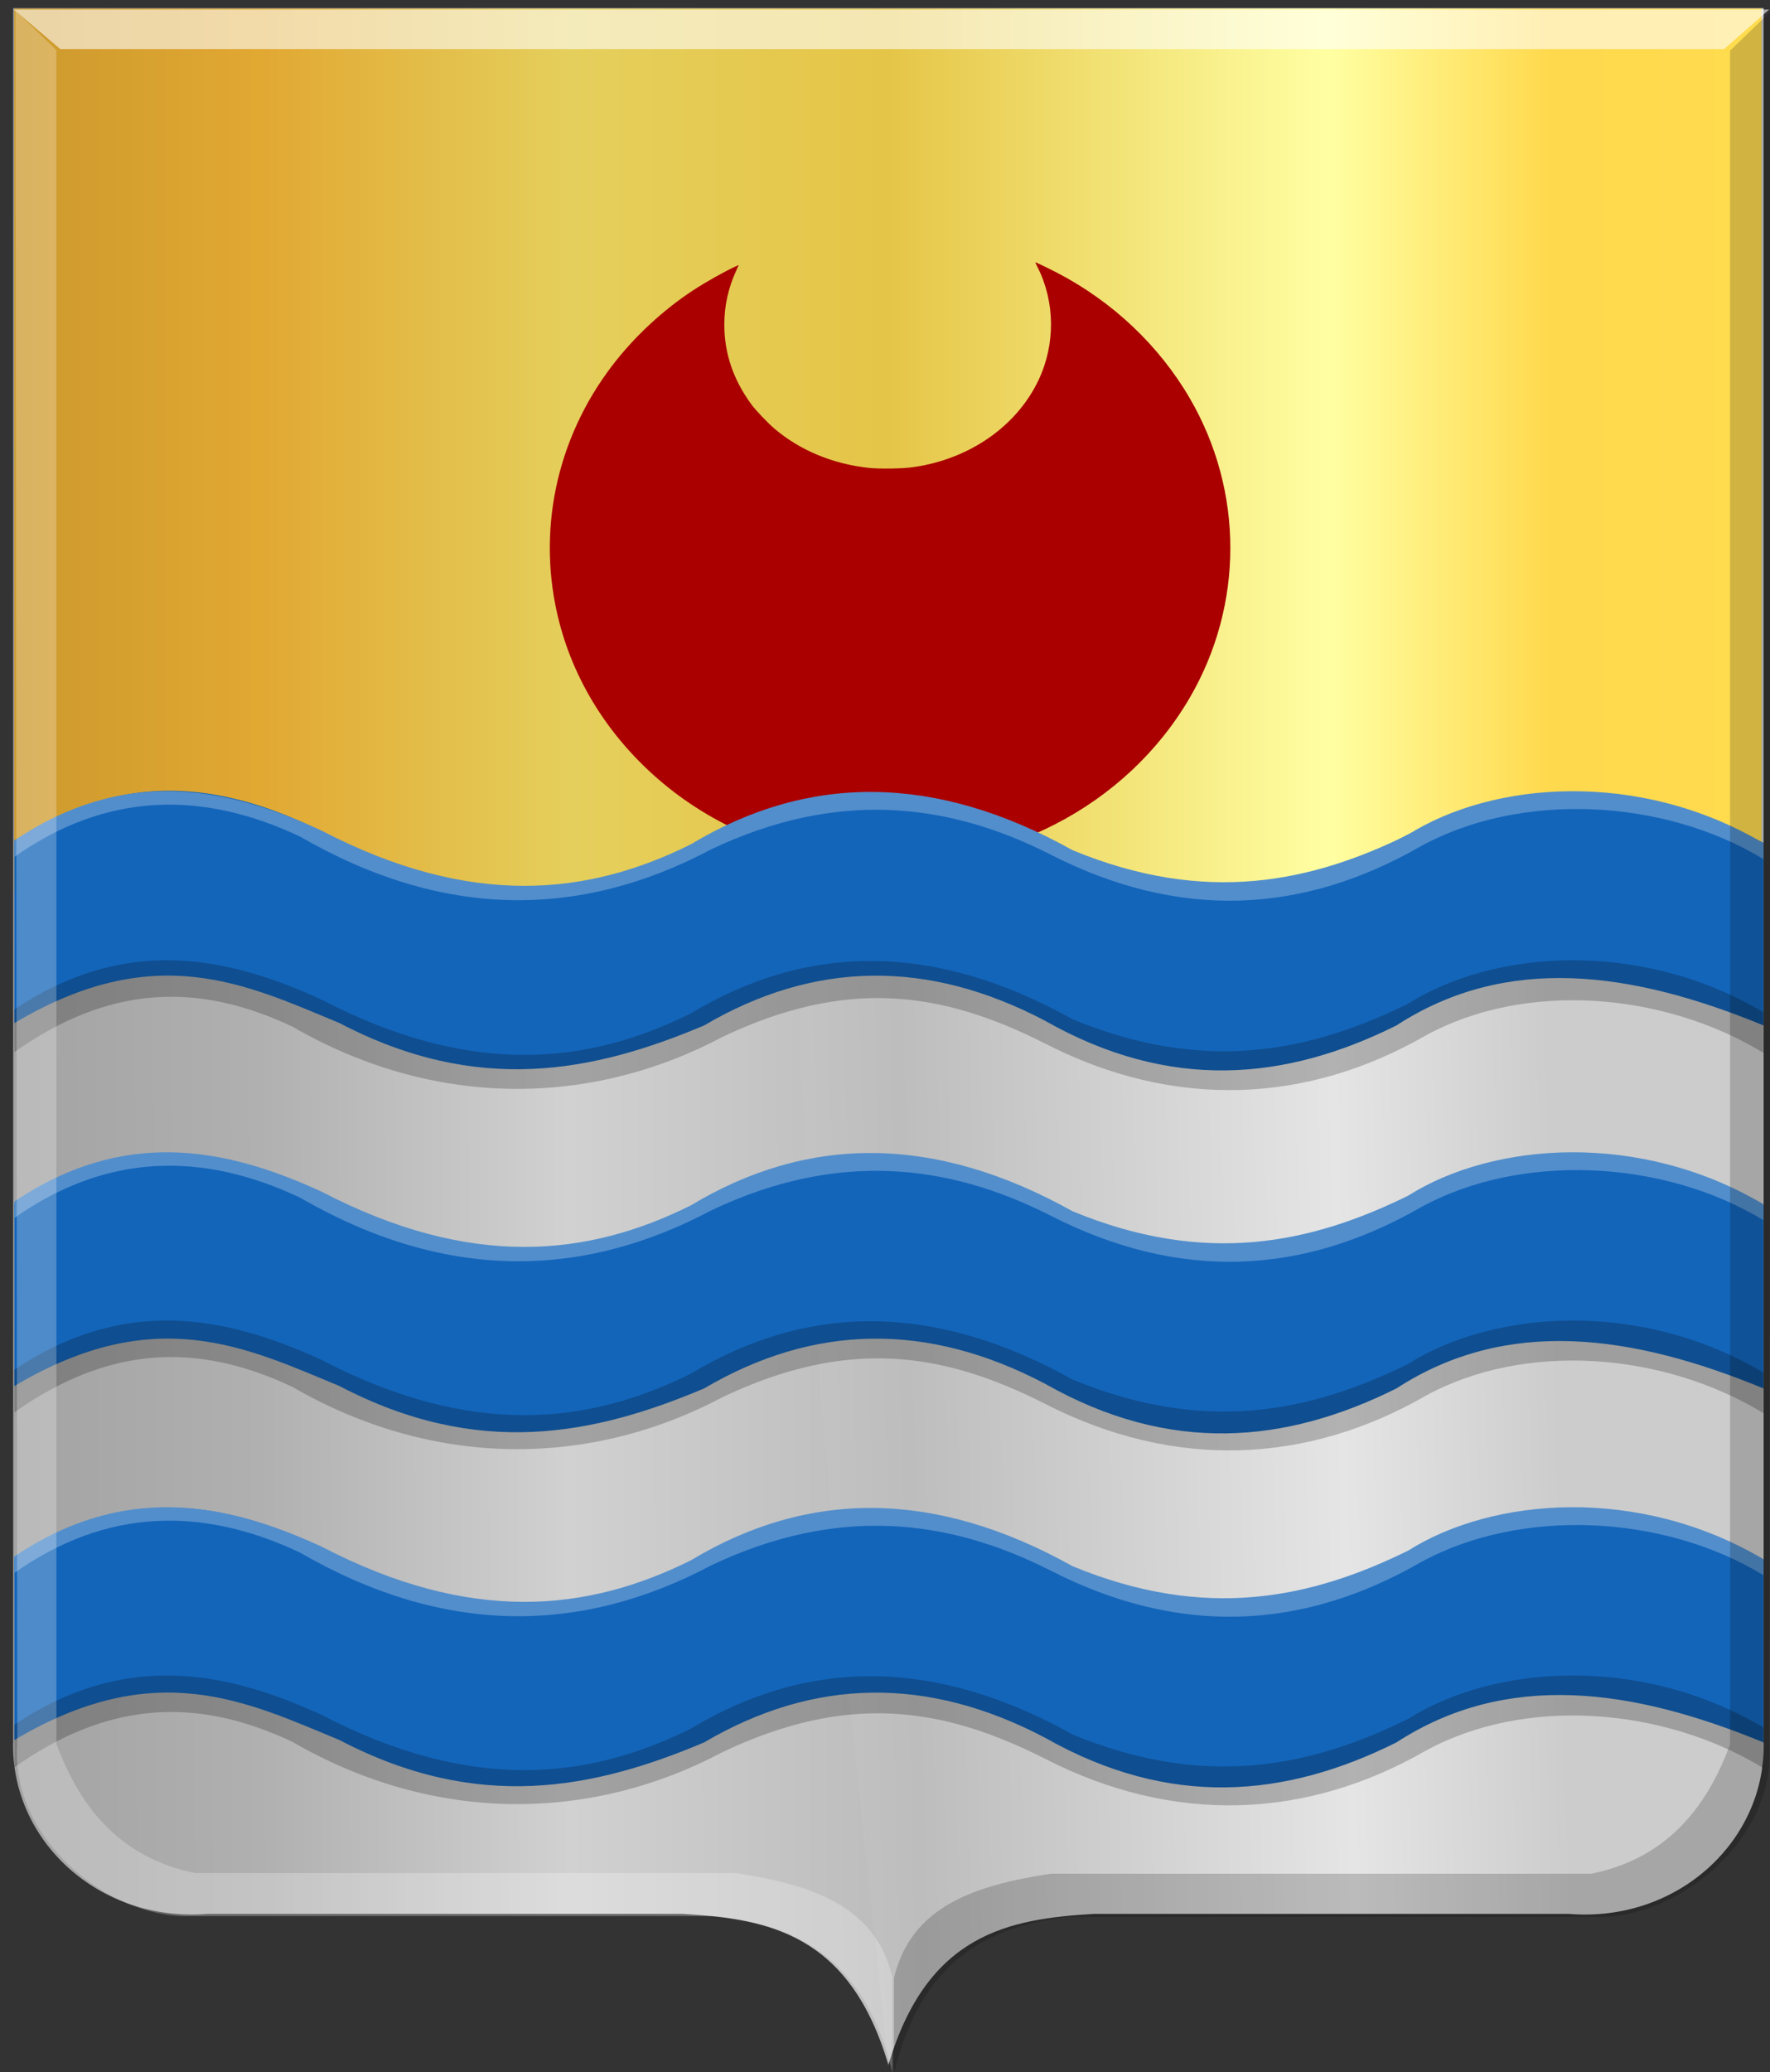
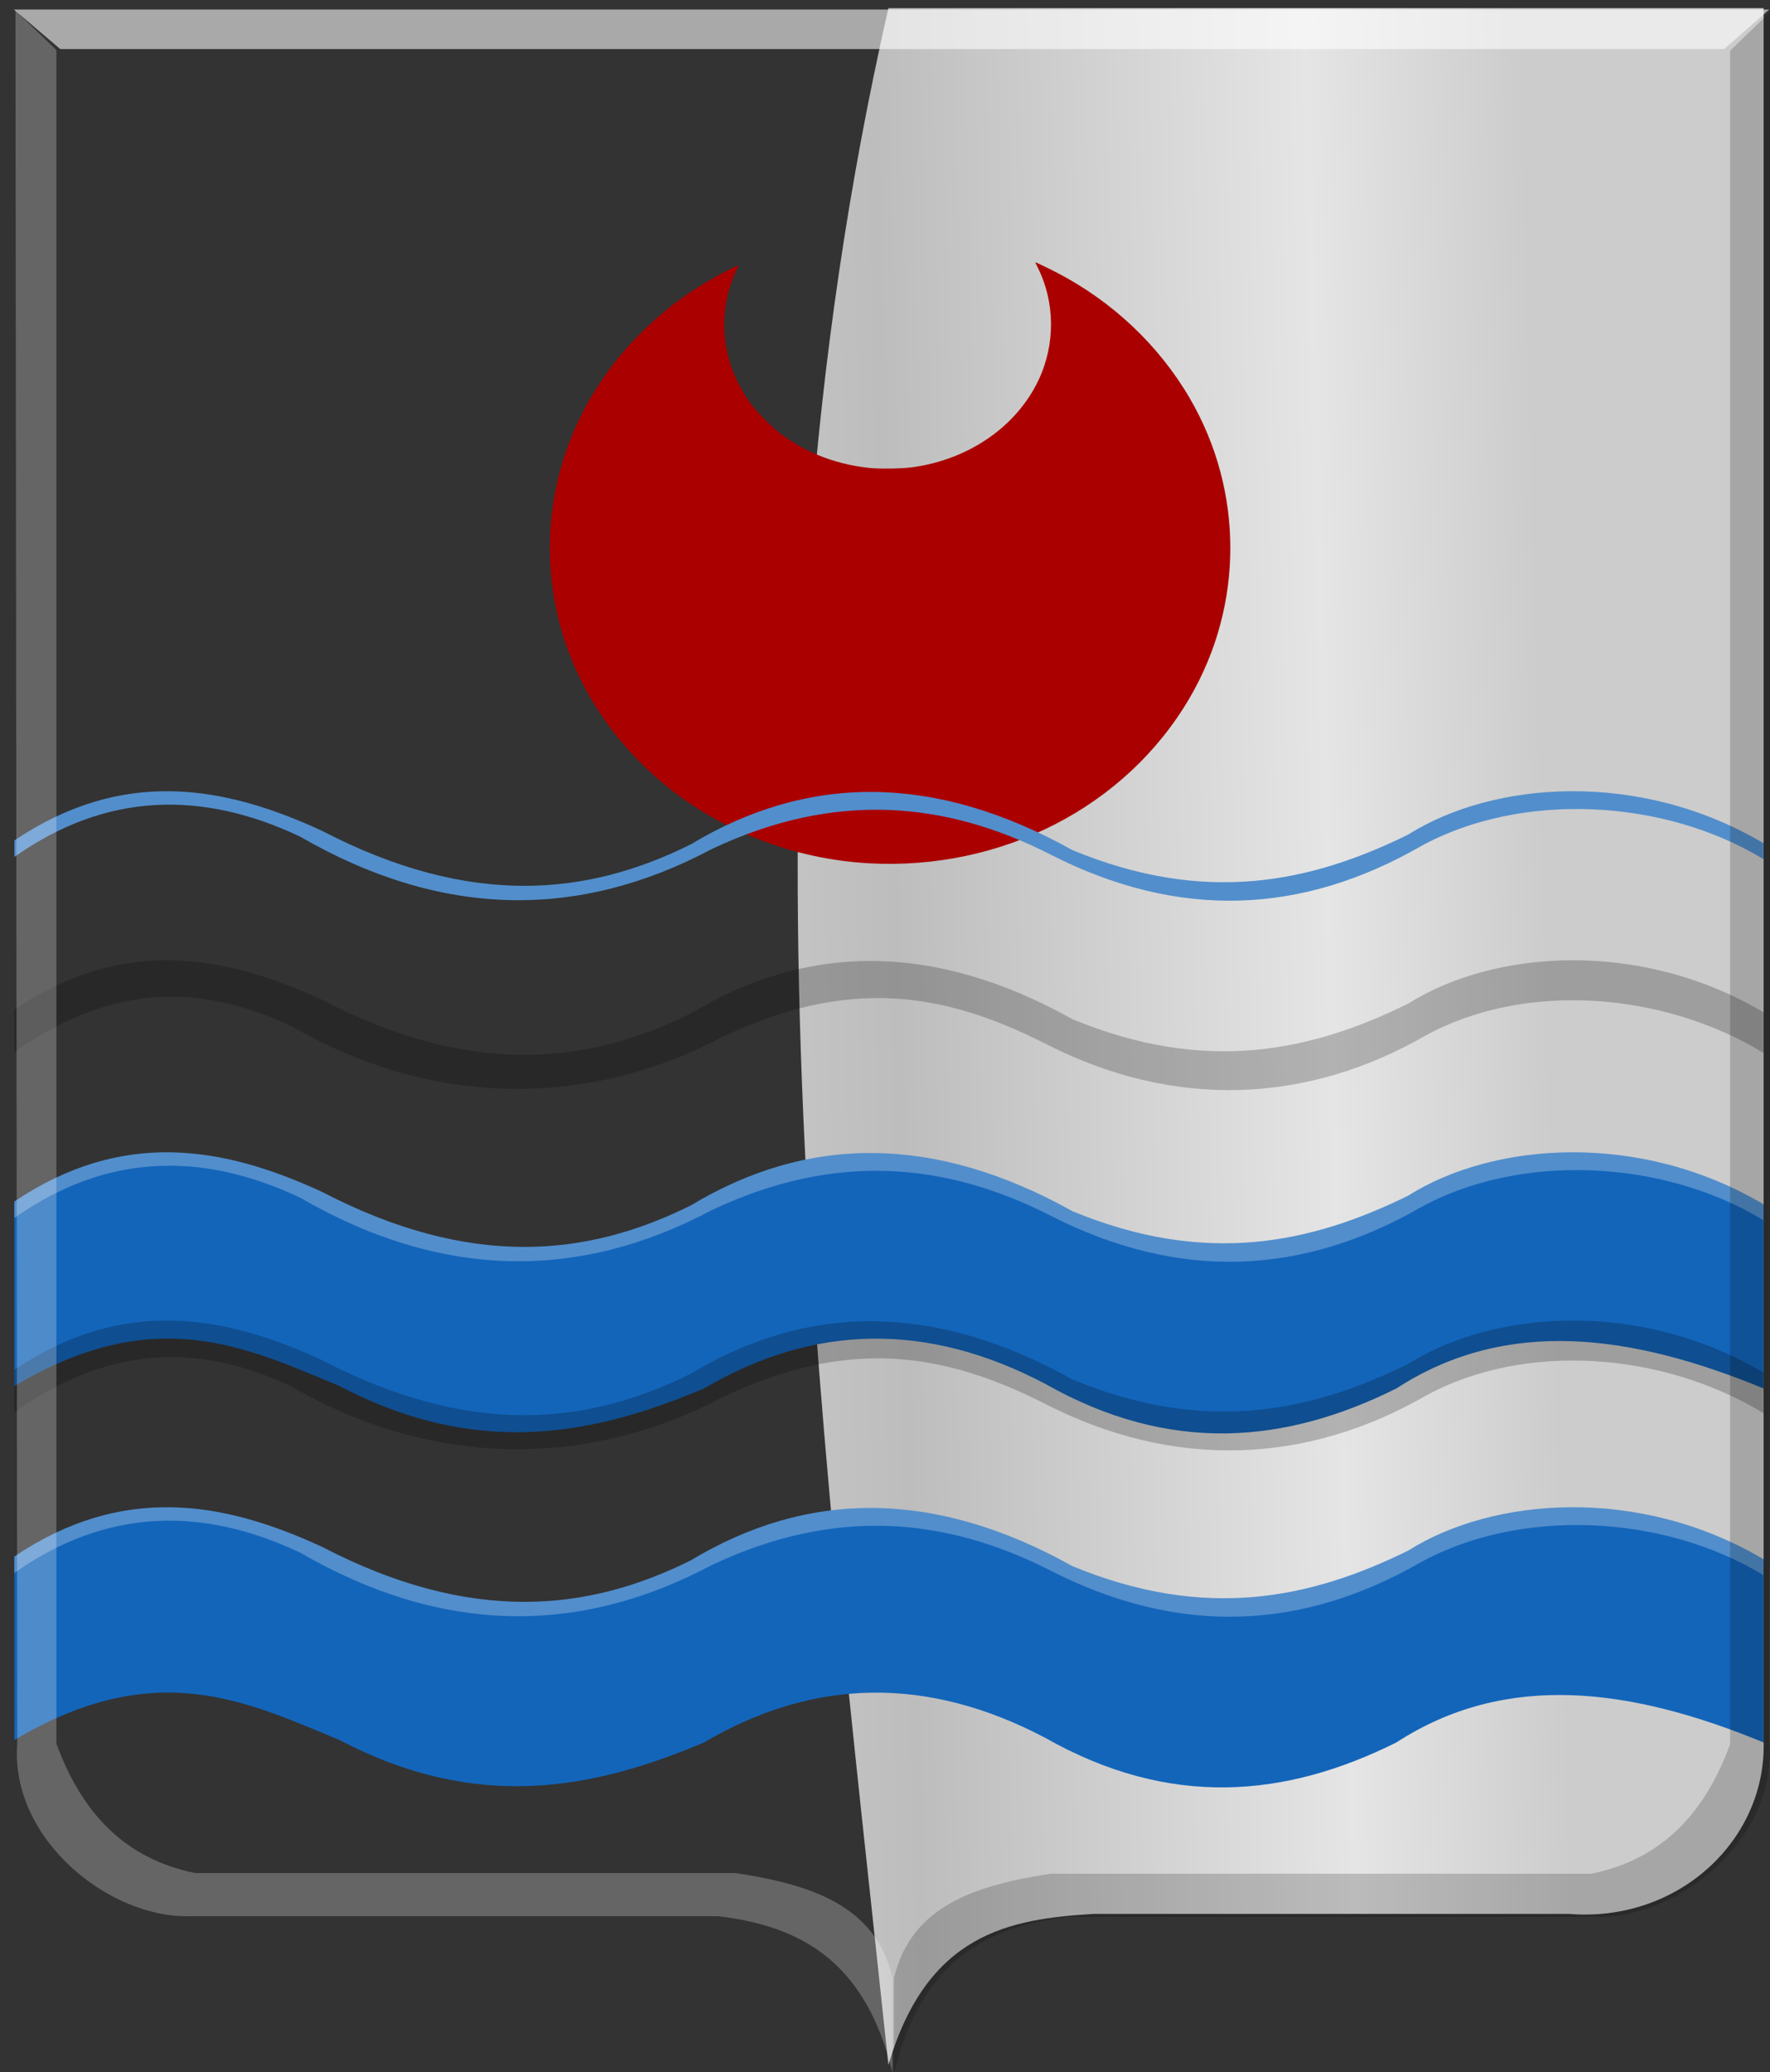
<svg xmlns="http://www.w3.org/2000/svg" xmlns:ns1="http://www.inkscape.org/namespaces/inkscape" xmlns:ns2="http://sodipodi.sourceforge.net/DTD/sodipodi-0.dtd" xmlns:xlink="http://www.w3.org/1999/xlink" width="349.156" height="408.688" id="svg8640" version="1.1" ns1:version="0.48.4 r9939" ns2:docname="Nieuw document 50">
  <rect width="100%" height="100%" fill="#333333" stroke="none" />
  <defs id="defs8642">
    <linearGradient y2="702.076" x2="371.643" y1="702.076" x1="79.31" gradientTransform="matrix(0.593,0,0,0.602,239.911,189.707)" gradientUnits="userSpaceOnUse" id="linearGradient9070" xlink:href="#linearGradient6068-7" ns1:collect="always" />
    <linearGradient ns1:collect="always" id="linearGradient6068-7">
      <stop style="stop-color:#ffffff;stop-opacity:1;" offset="0" id="stop6070-9" />
      <stop style="stop-color:#ffffff;stop-opacity:0;" offset="1" id="stop6072-5" />
    </linearGradient>
    <linearGradient y2="702.076" x2="371.643" y1="702.076" x1="79.31" gradientTransform="matrix(0.593,0,0,0.602,239.911,189.707)" gradientUnits="userSpaceOnUse" id="linearGradient9072" xlink:href="#linearGradient6060-3" ns1:collect="always" />
    <linearGradient ns1:collect="always" id="linearGradient6060-3">
      <stop style="stop-color:#000000;stop-opacity:1;" offset="0" id="stop6062-1" />
      <stop style="stop-color:#000000;stop-opacity:0;" offset="1" id="stop6064-2" />
    </linearGradient>
    <linearGradient y2="569.505" x2="776.167" y1="569.505" x1="483.834" gradientTransform="matrix(-0.593,0,0,0.602,665.68,-129.679)" gradientUnits="userSpaceOnUse" id="linearGradient9016" xlink:href="#linearGradient6130-8" ns1:collect="always" />
    <linearGradient ns1:collect="always" id="linearGradient6130-8">
      <stop style="stop-color:#000000;stop-opacity:1;" offset="0" id="stop6132-5" />
      <stop style="stop-color:#000000;stop-opacity:0;" offset="1" id="stop6134-7" />
    </linearGradient>
    <linearGradient y2="702.076" x2="371.643" y1="702.076" x1="79.31" gradientTransform="matrix(-0.593,0,0,0.602,425.936,-209.543)" gradientUnits="userSpaceOnUse" id="linearGradient9018" xlink:href="#linearGradient6060-6-1" ns1:collect="always" />
    <linearGradient ns1:collect="always" id="linearGradient6060-6-1">
      <stop style="stop-color:#000000;stop-opacity:1;" offset="0" id="stop6062-8-8" />
      <stop style="stop-color:#000000;stop-opacity:0;" offset="1" id="stop6064-5-9" />
    </linearGradient>
    <filter color-interpolation-filters="sRGB" ns1:collect="always" id="filter8918">
      <feGaussianBlur ns1:collect="always" stdDeviation="0.821" id="feGaussianBlur8920" />
    </filter>
    <filter color-interpolation-filters="sRGB" ns1:collect="always" id="filter8906">
      <feGaussianBlur ns1:collect="always" stdDeviation="0.876" id="feGaussianBlur8908" />
    </filter>
    <filter color-interpolation-filters="sRGB" ns1:collect="always" id="filter8918-2">
      <feGaussianBlur ns1:collect="always" stdDeviation="0.821" id="feGaussianBlur8920-8" />
    </filter>
    <filter color-interpolation-filters="sRGB" ns1:collect="always" id="filter8906-6">
      <feGaussianBlur ns1:collect="always" stdDeviation="0.876" id="feGaussianBlur8908-7" />
    </filter>
    <linearGradient ns1:collect="always" xlink:href="#linearGradient21651" id="linearGradient4421" gradientUnits="userSpaceOnUse" x1="0" y1="174.07" x2="30" y2="174.07" gradientTransform="translate(0,158.891)" />
    <linearGradient id="linearGradient21651">
      <stop id="stop21653" offset="0" style="stop-color:#cc992d;stop-opacity:1;" />
      <stop id="stop21655" offset="0.143" style="stop-color:#e1a832;stop-opacity:1;" />
      <stop style="stop-color:#e5cf5c;stop-opacity:1;" offset="0.321" id="stop21657" />
      <stop id="stop21659" offset="0.5" style="stop-color:#e5c547;stop-opacity:1;" />
      <stop style="stop-color:#ffffa3;stop-opacity:1;" offset="0.75" id="stop21661" />
      <stop id="stop21663" offset="0.875" style="stop-color:#ffd94d;stop-opacity:1;" />
      <stop style="stop-color:#ffdb4e;stop-opacity:1;" offset="1" id="stop21665" />
    </linearGradient>
    <linearGradient gradientUnits="userSpaceOnUse" y2="174.07" x2="30" y1="174.07" x1="0" id="linearGradient4379" xlink:href="#linearGradient21651" ns1:collect="always" />
    <linearGradient id="linearGradient4070-8-2-8-8-7-0-6-5">
      <stop style="stop-color:#a3a3a3;stop-opacity:1;" offset="0" id="stop4072-1-2-6-4-1-4-7-9" />
      <stop style="stop-color:#b0b0b0;stop-opacity:1;" offset="0.143" id="stop4074-8-0-7-0-4-8-7-1" />
      <stop id="stop4076-6-1-0-3-7-5-9-8" offset="0.321" style="stop-color:#d1d1d1;stop-opacity:1;" />
      <stop style="stop-color:#bdbdbd;stop-opacity:1;" offset="0.5" id="stop4078-0-2-8-7-6-7-6-1" />
      <stop id="stop4080-2-7-1-8-8-3-4-7" offset="0.75" style="stop-color:#e5e5e5;stop-opacity:1;" />
      <stop style="stop-color:#cccccc;stop-opacity:1;" offset="0.875" id="stop4082-4-7-8-3-2-3-1-8" />
      <stop id="stop4084-9-0-3-1-3-0-9-6" offset="1" style="stop-color:#cccccc;stop-opacity:1;" />
    </linearGradient>
    <linearGradient gradientUnits="userSpaceOnUse" y2="204.963" x2="29.643" y1="204.963" x1="3.214" id="linearGradient4389" xlink:href="#linearGradient4070-8-2-8-8-7-0-6-5" ns1:collect="always" gradientTransform="translate(336.429,486.112)" />
    <linearGradient ns1:collect="always" xlink:href="#linearGradient21651" id="linearGradient9478" x1="254.688" y1="487.948" x2="602.731" y2="487.948" gradientUnits="userSpaceOnUse" />
    <linearGradient ns1:collect="always" xlink:href="#linearGradient4070-8-2-8-8-7-0-6-5" id="linearGradient9486" x1="259.903" y1="612.773" x2="601.973" y2="603.681" gradientUnits="userSpaceOnUse" />
    <linearGradient ns1:collect="always" xlink:href="#linearGradient4070-8-2-8-8-7-0-6-5" id="linearGradient9494" x1="255.651" y1="603.681" x2="598.007" y2="602.671" gradientUnits="userSpaceOnUse" />
  </defs>
  <ns2:namedview id="base" pagecolor="#ffffff" bordercolor="#666666" borderopacity="1.0" ns1:pageopacity="0.0" ns1:pageshadow="2" ns1:zoom="0.49497475" ns1:cx="-444.20457" ns1:cy="285.25588" ns1:document-units="px" ns1:current-layer="layer1" showgrid="false" fit-margin-top="0" fit-margin-left="0" fit-margin-right="0" fit-margin-bottom="0" ns1:window-width="1600" ns1:window-height="837" ns1:window-x="-8" ns1:window-y="-8" ns1:window-maximized="1" />
  <g ns1:label="Laag 1" ns1:groupmode="layer" id="layer1" transform="translate(-253.562,-399.25)">
-     <path ns1:connector-curvature="0" style="fill:url(#linearGradient9494);fill-opacity:1;stroke:#000000;stroke-width:1px;stroke-linecap:butt;stroke-linejoin:miter;stroke-opacity:0" d="m 428.812,400.86 -172.647,0 0,341.817 c -0.569,19.465 16.851,35.813 38.439,34.04 l 48.586,0 45.06,0 c 16.778,0.995 32.886,3.826 40.562,29.785 l 0,-405.642 z" id="path2830" ns2:nodetypes="cccccccc" />
    <path ns1:connector-curvature="0" style="fill:url(#linearGradient9486);fill-opacity:1;stroke:#000000;stroke-width:1px;stroke-linecap:butt;stroke-linejoin:miter;stroke-opacity:0" d="m 428.812,400.86 172.647,0 0,341.817 c 0.569,19.465 -16.851,35.813 -38.439,34.04 l -48.586,0 -45.06,0 c -16.778,0.995 -32.886,3.826 -40.562,29.785 -14.021,-132.853 -32.054,-265.03 0,-405.642 z" id="path2830-1" ns2:nodetypes="cccccccc" />
-     <rect style="fill:url(#linearGradient9478);fill-opacity:1.0;fill-rule:nonzero;stroke:#000000;stroke-width:3.399;stroke-linecap:square;stroke-linejoin:bevel;stroke-miterlimit:4;stroke-opacity:0;stroke-dasharray:none;stroke-dashoffset:0" id="rect8770" width="344.644" height="173.984" x="256.387" y="400.957" />
    <path style="fill:#aa0000" d="m 424.883,569.507 c -14.42,-0.81 -28.569,-6.165 -39.53,-14.961 -10.731,-8.611 -18.224,-19.994 -21.48,-32.63 -4.529,-17.579 -0.671,-36.087 10.57,-50.709 4.308,-5.603 9.886,-10.782 15.796,-14.666 2.511,-1.65 6.138,-3.691 8.393,-4.724 l 0.662,-0.303 -0.54,1.186 c -1.536,3.375 -2.306,6.892 -2.311,10.551 -0.008,5.664 1.769,10.893 5.368,15.798 0.837,1.14 3.293,3.709 4.59,4.801 5.046,4.247 11.413,6.889 18.481,7.672 2.206,0.244 6.699,0.17 8.896,-0.147 11.032,-1.59 20.311,-8.041 24.63,-17.125 3.372,-7.091 3.303,-15.439 -0.183,-22.328 -0.266,-0.525 -0.463,-0.954 -0.438,-0.954 0.119,0 2.755,1.271 4.285,2.066 10.959,5.694 20.125,14.359 26.183,24.751 10.676,18.312 10.676,40.764 0,59.081 -12.518,21.476 -37.066,34.12 -63.373,32.643 z" id="path9356" ns1:connector-curvature="0" />
-     <path ns1:connector-curvature="0" style="fill:#1365ba;fill-opacity:1;stroke:#000000;stroke-width:0.919px;stroke-linecap:butt;stroke-linejoin:miter;stroke-opacity:0" d="m 256.399,565.034 c 16.472,-10.354 35.367,-15.597 64.146,0 22.754,10.822 46.401,13.571 71.905,-0.467 23.142,-12.456 45.486,-11.217 67.249,0 23.796,11.992 46.903,12.162 69.319,0.467 20.591,-11.071 43.588,-14.534 72.423,0.467 l 0,35.997 c -25.915,-10.69 -50.629,-14.14 -72.423,0 -21.865,10.908 -44.701,13.04 -69.319,-0.935 -23.106,-12.155 -45.523,-11.843 -67.249,0.935 -21.788,9.205 -44.648,13.805 -71.905,-0.467 -18.425,-7.634 -36.347,-16.568 -64.146,0 l 0,-35.997 z" id="path2852" ns2:nodetypes="ccccccccccccc" />
    <path ns1:connector-curvature="0" style="fill:#1365ba;fill-opacity:1;stroke:#000000;stroke-width:0.919px;stroke-linecap:butt;stroke-linejoin:miter;stroke-opacity:0" d="m 256.399,636.625 c 16.472,-10.354 35.367,-15.597 64.146,0 22.754,10.822 46.401,13.571 71.905,-0.467 23.142,-12.456 45.486,-11.217 67.249,0 23.796,11.992 46.903,12.162 69.319,0.467 20.591,-11.071 43.588,-14.534 72.423,0.467 l 0,35.997 c -25.915,-10.69 -50.629,-14.14 -72.423,0 -21.865,10.908 -44.701,13.04 -69.319,-0.935 -23.106,-12.155 -45.523,-11.843 -67.249,0.935 -21.788,9.205 -44.648,13.805 -71.905,-0.467 -18.425,-7.634 -36.347,-16.568 -64.146,0 l 0,-35.997 z" id="path2852-1" ns2:nodetypes="ccccccccccccc" />
    <path ns1:connector-curvature="0" style="fill:#1365ba;fill-opacity:1;stroke:#000000;stroke-width:0.919px;stroke-linecap:butt;stroke-linejoin:miter;stroke-opacity:0" d="m 256.399,706.44 c 16.472,-10.354 35.367,-15.597 64.146,0 22.754,10.822 46.401,13.571 71.905,-0.467 23.142,-12.456 45.486,-11.217 67.249,0 23.796,11.992 46.903,12.162 69.319,0.467 20.591,-11.071 43.588,-14.534 72.423,0.467 l 0,35.997 c -25.915,-10.69 -50.629,-14.14 -72.423,0 -21.865,10.908 -44.701,13.04 -69.319,-0.935 -23.106,-12.155 -45.523,-11.843 -67.249,0.935 -21.788,9.205 -44.648,13.805 -71.905,-0.467 -18.425,-7.634 -36.347,-16.568 -64.146,0 l 0,-35.997 z" id="path2852-7" ns2:nodetypes="ccccccccccccc" />
    <path ns1:connector-curvature="0" style="fill:#528ecc;fill-opacity:1;stroke:#000000;stroke-width:0.919px;stroke-linecap:butt;stroke-linejoin:miter;stroke-opacity:0" d="m 256.399,565.007 c 21.276,-14.311 41.183,-10.915 60.657,-1.913 29.375,15.269 52.448,12.818 72.786,2.678 23.021,-13.855 48.028,-14.068 75.28,1.148 26.301,10.876 47.119,6.334 66.211,-3.06 16.79,-10.599 45.639,-12.797 70.107,1.697 l 0,3.149 c -19.832,-12.079 -48.019,-13.312 -67.613,-2.55 -23.243,13.345 -47.579,14.702 -73.24,1.53 -20.3,-10.272 -42.138,-12.578 -66.664,-0.956 -26.17,13.91 -53.192,13.694 -81.176,-2.487 -19.322,-9.139 -38.235,-8.768 -56.349,4.017 l 0,-3.252 z" id="path8922" ns2:nodetypes="ccccccccccccc" />
    <path ns1:connector-curvature="0" style="fill:#528ecc;fill-opacity:1;stroke:#000000;stroke-width:0.919px;stroke-linecap:butt;stroke-linejoin:miter;stroke-opacity:0" d="m 256.399,636.219 c 21.276,-14.311 41.183,-10.915 60.657,-1.913 29.375,15.269 52.448,12.818 72.786,2.678 23.021,-13.855 48.028,-14.068 75.28,1.148 26.301,10.876 47.119,6.334 66.211,-3.06 16.79,-10.599 45.639,-12.797 70.107,1.697 l 0,3.149 c -19.832,-12.079 -48.019,-13.312 -67.613,-2.55 -23.243,13.345 -47.579,14.702 -73.24,1.53 -20.3,-10.272 -42.138,-12.578 -66.664,-0.956 -26.17,13.91 -53.192,13.694 -81.176,-2.487 -19.322,-9.139 -38.235,-8.768 -56.349,4.017 l 0,-3.252 z" id="path8922-6" ns2:nodetypes="ccccccccccccc" />
    <path ns1:connector-curvature="0" style="fill:#528ecc;fill-opacity:1;stroke:#000000;stroke-width:0.919px;stroke-linecap:butt;stroke-linejoin:miter;stroke-opacity:0" d="m 256.399,706.224 c 21.276,-14.311 41.183,-10.915 60.657,-1.913 29.375,15.269 52.448,12.818 72.786,2.678 23.021,-13.855 48.028,-14.068 75.28,1.148 26.301,10.876 47.119,6.334 66.211,-3.06 16.79,-10.599 45.639,-12.797 70.107,1.697 l 0,3.149 c -19.832,-12.079 -48.019,-13.312 -67.613,-2.55 -23.243,13.345 -47.579,14.702 -73.24,1.53 -20.3,-10.272 -42.138,-12.578 -66.664,-0.956 -26.17,13.91 -53.192,13.694 -81.176,-2.487 -19.322,-9.139 -38.235,-8.768 -56.349,4.017 l 0,-3.252 z" id="path8922-4" ns2:nodetypes="ccccccccccccc" />
    <path ns1:connector-curvature="0" style="fill:#000000;fill-opacity:0.223;stroke:#000000;stroke-width:0.919px;stroke-linecap:butt;stroke-linejoin:miter;stroke-opacity:0" d="m 256.399,598.348 c 21.276,-14.311 41.183,-10.915 60.657,-1.913 29.375,15.269 52.448,12.818 72.786,2.678 23.021,-13.855 48.028,-14.068 75.28,1.148 26.301,10.876 47.119,6.334 66.211,-3.06 16.79,-10.599 45.639,-12.797 70.107,1.697 l 10e-6,8.018 c -19.832,-12.079 -47.112,-14.164 -66.706,-3.403 -23.243,13.345 -49.393,14.702 -75.054,1.53 -20.3,-10.272 -38.964,-12.961 -63.49,-1.339 -26.17,13.91 -56.969,14.202 -84.953,-1.978 -19.322,-9.139 -36.726,-7.765 -54.839,5.019 l 0,-8.397 z" id="path8922-3" ns2:nodetypes="ccccccccccccc" />
    <path ns1:connector-curvature="0" style="fill:#000000;fill-opacity:0.223;stroke:#000000;stroke-width:0.919px;stroke-linecap:butt;stroke-linejoin:miter;stroke-opacity:0" d="m 256.399,669.405 c 21.276,-14.311 41.183,-10.915 60.657,-1.913 29.375,15.269 52.448,12.818 72.786,2.678 23.021,-13.855 48.028,-14.068 75.28,1.148 26.301,10.876 47.119,6.334 66.211,-3.06 16.79,-10.599 45.639,-12.797 70.107,1.697 l 10e-6,8.018 c -19.832,-12.079 -47.112,-14.164 -66.706,-3.403 -23.243,13.345 -49.393,14.702 -75.054,1.53 -20.3,-10.272 -38.964,-12.961 -63.49,-1.339 -26.17,13.91 -56.969,14.202 -84.953,-1.978 -19.322,-9.139 -36.726,-7.765 -54.839,5.019 l 0,-8.397 z" id="path8922-3-2" ns2:nodetypes="ccccccccccccc" />
-     <path ns1:connector-curvature="0" style="fill:#000000;fill-opacity:0.223;stroke:#000000;stroke-width:0.919px;stroke-linecap:butt;stroke-linejoin:miter;stroke-opacity:0" d="m 256.399,739.41 c 21.276,-14.311 41.183,-10.915 60.657,-1.913 29.375,15.269 52.448,12.818 72.786,2.678 23.021,-13.855 48.028,-14.068 75.28,1.148 26.301,10.876 47.119,6.334 66.211,-3.06 16.79,-10.599 45.639,-12.797 70.107,1.697 l 10e-6,8.018 c -19.832,-12.079 -47.112,-14.164 -66.706,-3.403 -23.243,13.345 -49.393,14.702 -75.054,1.53 -20.3,-10.272 -38.964,-12.961 -63.49,-1.339 -26.17,13.91 -56.969,14.202 -84.953,-1.978 -19.322,-9.139 -36.726,-7.765 -54.839,5.019 l 0,-8.397 z" id="path8922-3-1" ns2:nodetypes="ccccccccccccc" />
    <path ns1:connector-curvature="0" style="fill:#000000;fill-opacity:0.186;stroke:#000000;stroke-width:1px;stroke-linecap:butt;stroke-linejoin:miter;stroke-opacity:0" d="m 602.915,401.447 -8.071,7.801 0,334.016 c -4.851,13.259 -13.177,22.656 -27.371,25.53 l -106.676,0 c -14.497,2.253 -27.471,6.175 -30.88,20.566 l 0,18.793 c 5.412,-22.512 18.759,-28.988 34.389,-30.849 l 104.22,0 c 16.048,0.412 35.485,-15.335 34.038,-34.04 l 0.351,-341.817 z" id="path4051-6-1" ns2:nodetypes="ccccccccccc" />
    <path ns1:connector-curvature="0" style="fill:#ffffff;fill-opacity:0.581;stroke:#000000;stroke-width:1px;stroke-linecap:butt;stroke-linejoin:miter;stroke-opacity:0" d="m 256.287,401.127 9.166,7.801 328.216,0 8.896,-7.801 -346.278,0 z" id="path4075-7" />
    <path ns1:connector-curvature="0" style="fill:#ffffff;fill-opacity:0.247;stroke:#000000;stroke-width:1px;stroke-linecap:butt;stroke-linejoin:miter;stroke-opacity:0" d="m 256.612,401.321 8.071,7.801 0,334.016 c 4.851,13.259 13.177,22.656 27.371,25.53 l 106.676,0 c 14.497,2.253 27.471,6.175 30.88,20.566 l 0,18.793 c -5.412,-22.512 -18.759,-28.988 -34.389,-30.849 l -104.22,0 c -16.048,0.412 -35.485,-15.334 -34.038,-34.04 L 256.612,401.321 z" id="path4051-0" ns2:nodetypes="ccccccccccc" />
  </g>
</svg>